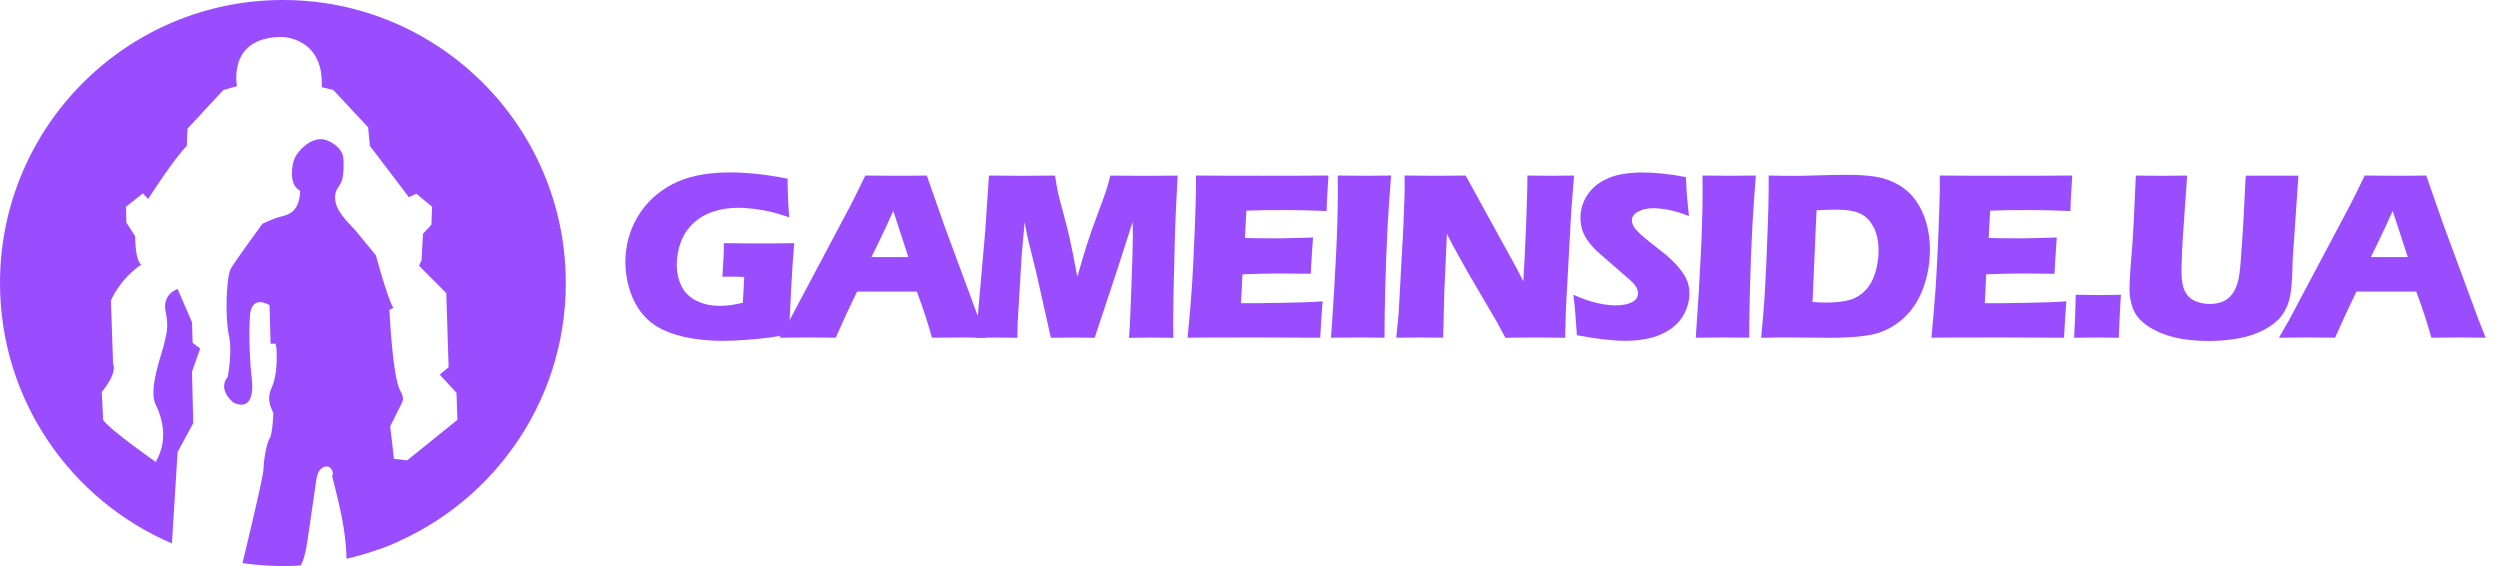
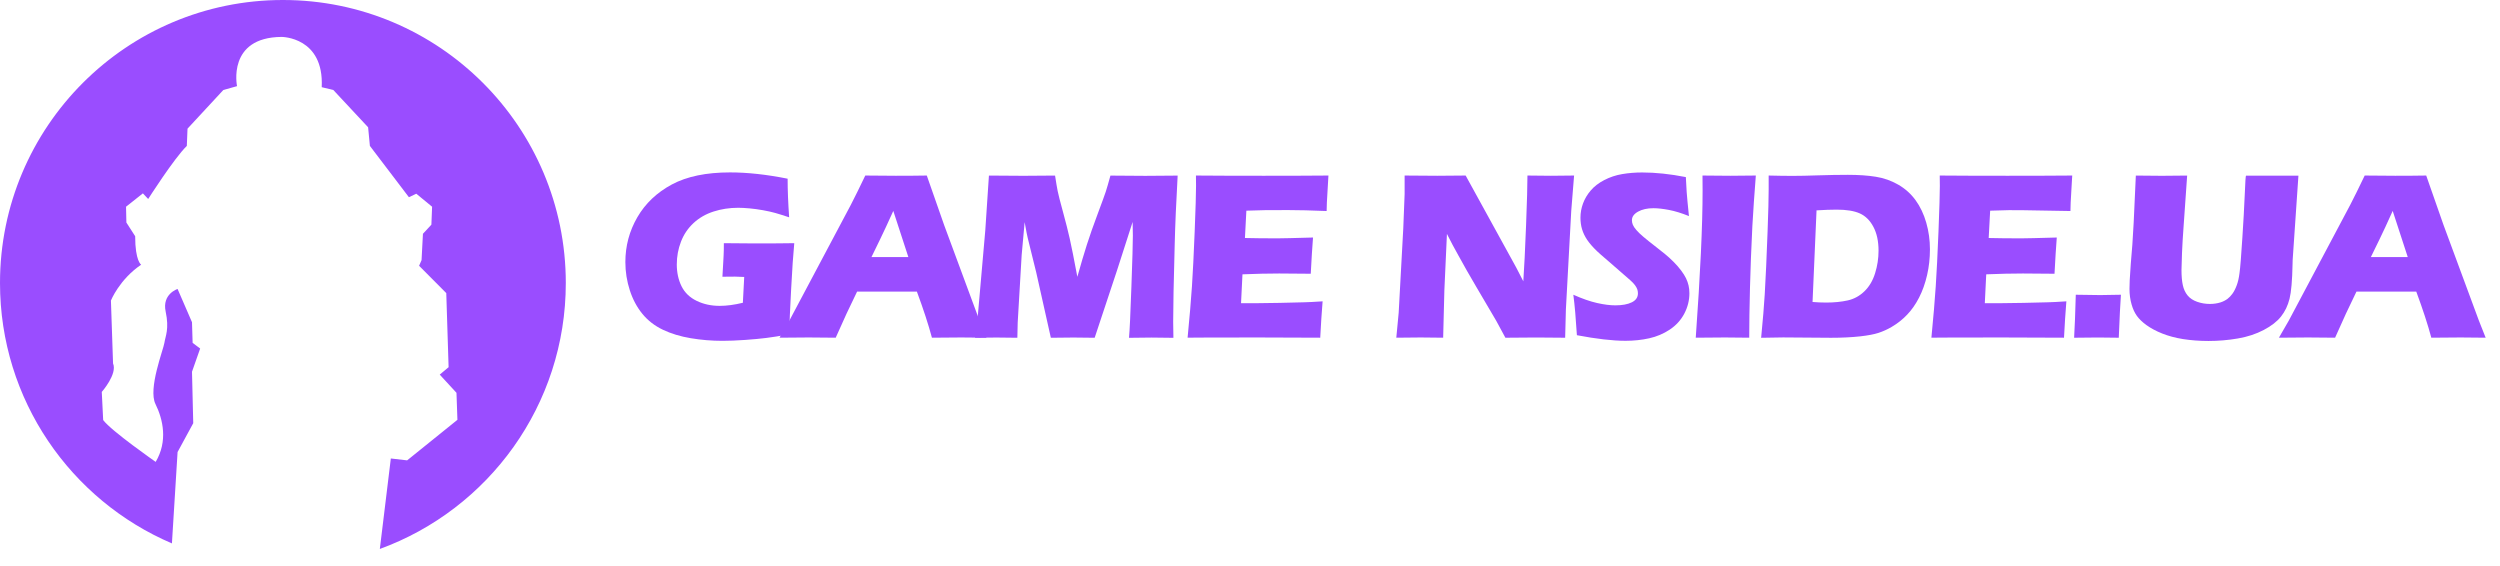
<svg xmlns="http://www.w3.org/2000/svg" width="159" height="36" viewBox="0 0 159 36" fill="none">
  <g clip-path="url(#clip0_192_52886)">
    <path d="M17.993 0C8.056 0 -3.64291e-10 8.059 -8.13633e-10 18C-1.14974e-09 25.436 4.506 31.817 10.936 34.561L10.936 34.536L11.294 28.75L12.29 26.915L12.211 23.642L12.73 22.166L12.251 21.807L12.211 20.492L11.294 18.378C11.294 18.378 10.297 18.697 10.536 19.815C10.774 20.934 10.518 21.374 10.456 21.803C10.394 22.232 9.406 24.724 9.888 25.697C10.368 26.669 10.684 28.06 9.901 29.376C9.901 29.376 7.075 27.408 6.562 26.716L6.473 24.927C6.473 24.927 7.479 23.786 7.19 23.116L7.055 19.114C7.055 19.114 7.592 17.772 8.978 16.835C8.978 16.835 8.597 16.611 8.597 15.024L8.038 14.153L8.016 13.147L9.088 12.298L9.424 12.656C9.424 12.656 11.077 10.062 11.882 9.28L11.926 8.183L14.204 5.724L15.075 5.479C15.075 5.479 14.428 2.37 17.913 2.348C17.913 2.348 20.618 2.348 20.461 5.545L21.2 5.724L23.412 8.095L23.525 9.28L26.007 12.543L26.475 12.32L27.481 13.147L27.437 14.288L26.899 14.869L26.811 16.545L26.654 16.903L28.383 18.641L28.531 23.353L27.967 23.826L29.032 24.982L29.092 26.7L25.894 29.279L24.857 29.159L24.157 34.914C31.059 32.398 35.985 25.774 35.985 18C35.985 8.059 27.929 0 17.993 0Z" fill="#9A4DFF" />
-     <path d="M25.523 25.697C25.569 25.604 25.615 25.511 25.627 25.407C25.64 25.281 25.6 25.155 25.553 25.038L25.428 24.792C24.946 23.804 24.769 19.705 24.769 19.705L25.021 19.579C24.667 19.072 23.907 16.238 23.907 16.238L22.621 14.672C22.048 14.042 21.273 13.352 21.312 12.503C21.354 11.65 21.971 12.072 21.834 10.029C21.794 9.437 20.963 8.84 20.369 8.851C19.774 8.864 19.233 9.333 18.881 9.813C18.623 10.164 18.554 10.712 18.572 11.148C18.592 11.584 18.713 11.911 19.089 12.132C19.053 13.271 18.554 13.611 17.966 13.748C17.381 13.885 16.691 14.23 16.691 14.23C16.691 14.23 15 16.543 14.691 17.06C14.381 17.578 14.311 20.235 14.554 21.303C14.795 22.373 14.485 23.961 14.485 23.961C13.796 24.823 14.865 25.617 14.865 25.617C16.211 26.203 16.072 24.478 16.004 23.996C15.935 23.514 15.796 21.443 15.9 20.063C16.004 18.683 17.142 19.408 17.142 19.408L17.21 21.858H17.52C17.52 21.858 17.588 22.099 17.588 22.238C17.588 22.378 17.692 23.758 17.279 24.653C16.866 25.551 17.383 26.101 17.383 26.309C17.383 26.517 17.314 27.656 17.142 27.897C16.969 28.138 16.762 29.276 16.762 29.794C16.762 30.311 15.5 35.487 15.42 35.814C16.26 35.934 17.117 36 17.993 36C18.375 36 18.755 35.984 19.133 35.96C19.169 35.889 19.202 35.819 19.23 35.746C19.431 35.242 19.511 34.698 19.588 34.16C19.761 32.98 19.931 31.799 20.103 30.62C20.137 30.395 20.172 30.165 20.289 29.971C20.406 29.776 20.634 29.63 20.855 29.674C21.078 29.718 21.257 30.09 21.12 30.269C21.564 31.998 22.011 33.762 22.037 35.538C23.186 35.275 24.294 34.901 25.346 34.428C25.299 31.985 25.136 29.539 24.813 27.12C25.05 26.647 25.286 26.172 25.525 25.699L25.523 25.697Z" fill="#9A4DFF" />
    <path d="M46.035 15.466C46.724 15.477 47.383 15.482 48.006 15.482C49.074 15.482 49.909 15.477 50.515 15.466C50.449 16.156 50.382 17.133 50.316 18.398C50.247 19.663 50.208 20.618 50.192 21.261C49.613 21.367 49.133 21.445 48.753 21.491C48.373 21.54 47.916 21.582 47.383 21.62C46.848 21.657 46.373 21.677 45.955 21.677C45.27 21.677 44.598 21.622 43.937 21.511C43.277 21.401 42.687 21.222 42.165 20.974C41.643 20.726 41.21 20.392 40.861 19.968C40.512 19.543 40.244 19.044 40.056 18.464C39.869 17.885 39.773 17.286 39.773 16.665C39.773 15.641 40.028 14.692 40.536 13.815C41.044 12.939 41.776 12.245 42.731 11.732C43.685 11.221 44.919 10.965 46.428 10.965C47.531 10.965 48.753 11.097 50.093 11.365C50.093 12.101 50.126 12.919 50.19 13.821C49.827 13.7 49.533 13.609 49.31 13.545C49.087 13.483 48.824 13.423 48.526 13.37C48.225 13.317 47.942 13.277 47.672 13.253C47.403 13.229 47.162 13.215 46.952 13.215C46.397 13.215 45.873 13.295 45.381 13.454C44.888 13.613 44.463 13.857 44.108 14.188C43.752 14.518 43.486 14.914 43.31 15.371C43.133 15.829 43.044 16.313 43.044 16.822C43.044 17.33 43.146 17.803 43.347 18.208C43.548 18.613 43.869 18.922 44.306 19.134C44.744 19.347 45.233 19.453 45.772 19.453C46.221 19.453 46.711 19.386 47.246 19.256L47.332 17.615C47.005 17.6 46.811 17.593 46.749 17.593L45.946 17.6L45.999 16.671C46.004 16.57 46.013 16.426 46.022 16.236C46.033 16.048 46.037 15.789 46.037 15.462L46.035 15.466Z" fill="#9A4DFF" />
    <path d="M49.575 21.48L50.203 20.392L54.111 13.032L54.526 12.207C54.648 11.966 54.816 11.617 55.032 11.164C55.919 11.175 56.566 11.179 56.973 11.179C57.682 11.179 58.341 11.175 58.944 11.164L60.047 14.314L62.29 20.375L62.728 21.478C61.855 21.469 61.327 21.463 61.139 21.463C60.715 21.463 60.093 21.467 59.271 21.478C59.05 20.647 58.73 19.669 58.314 18.546H54.511C54.073 19.433 53.62 20.41 53.151 21.478C52.214 21.469 51.64 21.463 51.428 21.463C51.045 21.463 50.426 21.467 49.575 21.478L49.575 21.48ZM55.423 16.348H57.771C57.187 14.573 56.869 13.596 56.814 13.414C56.482 14.153 56.199 14.759 55.969 15.232L55.426 16.348H55.423Z" fill="#9A4DFF" />
    <path d="M62.012 21.48L62.2 19.955L62.664 14.657L62.896 11.166C63.826 11.177 64.556 11.181 65.086 11.181C65.526 11.181 66.198 11.177 67.102 11.166C67.168 11.599 67.223 11.929 67.268 12.152C67.312 12.375 67.424 12.815 67.603 13.467C67.782 14.12 67.924 14.684 68.032 15.161C68.141 15.636 68.302 16.452 68.519 17.607C68.74 16.815 68.943 16.136 69.124 15.566C69.305 14.998 69.533 14.35 69.805 13.624C70.077 12.899 70.249 12.424 70.324 12.2C70.397 11.977 70.497 11.632 70.623 11.168C71.378 11.179 72.119 11.184 72.844 11.184C73.337 11.184 74.022 11.179 74.899 11.168C74.804 12.866 74.74 14.325 74.711 15.544C74.645 17.931 74.614 19.574 74.614 20.472C74.614 20.658 74.618 20.996 74.629 21.485C73.964 21.476 73.498 21.469 73.233 21.469C72.846 21.469 72.369 21.474 71.805 21.485C71.847 21.031 71.898 19.952 71.957 18.245C72.019 16.541 72.05 15.451 72.05 14.978C72.05 14.772 72.046 14.485 72.035 14.115L71.045 17.191L69.621 21.482C68.967 21.474 68.516 21.467 68.269 21.467C67.957 21.467 67.478 21.471 66.834 21.482L65.904 17.326L65.358 15.113C65.338 15.026 65.316 14.92 65.29 14.794C65.265 14.668 65.223 14.447 65.168 14.129L64.978 16.222L64.726 20.514L64.704 21.482C64.01 21.474 63.566 21.467 63.373 21.467C63.11 21.467 62.657 21.471 62.014 21.482L62.012 21.48Z" fill="#9A4DFF" />
    <path d="M75.531 21.48C75.657 20.18 75.75 19.092 75.808 18.215C75.865 17.337 75.925 16.174 75.982 14.719C76.04 13.266 76.068 12.302 76.068 11.829L76.062 11.164C77.251 11.175 78.687 11.179 80.374 11.179C81.93 11.179 83.302 11.175 84.489 11.164L84.474 11.411C84.469 11.471 84.456 11.69 84.436 12.066L84.389 12.886C84.378 13.063 84.374 13.24 84.374 13.421C83.401 13.381 82.586 13.361 81.927 13.361C81.203 13.361 80.712 13.361 80.458 13.366C80.204 13.368 79.806 13.379 79.269 13.399L79.178 15.137C79.772 15.152 80.464 15.159 81.255 15.159C81.538 15.159 82.288 15.141 83.508 15.106C83.457 15.752 83.41 16.519 83.364 17.41C82.493 17.399 81.823 17.394 81.355 17.394C80.661 17.394 79.883 17.412 79.021 17.447L78.93 19.285H79.799C80.055 19.285 80.586 19.278 81.392 19.263L82.955 19.225C83.187 19.221 83.574 19.201 84.118 19.165C84.058 19.91 84.007 20.682 83.967 21.478C82.739 21.469 81.39 21.463 79.925 21.463L76.601 21.469L75.529 21.476L75.531 21.48Z" fill="#9A4DFF" />
-     <path d="M84.653 21.48C84.942 17.434 85.088 14.321 85.088 12.139L85.081 11.164C85.963 11.175 86.553 11.179 86.849 11.179C86.986 11.179 87.528 11.175 88.474 11.164C88.383 12.298 88.31 13.37 88.253 14.383C88.182 15.793 88.131 17.111 88.1 18.338C88.069 19.566 88.054 20.611 88.054 21.478L86.507 21.463C86.204 21.463 85.585 21.467 84.65 21.478L84.653 21.48Z" fill="#9A4DFF" />
    <path d="M88.805 21.48L88.956 19.893L89.249 14.511L89.334 12.342L89.334 11.164C90.116 11.175 90.805 11.179 91.407 11.179C91.835 11.179 92.439 11.175 93.215 11.164L96.439 17.029L96.883 17.892C96.941 17.045 96.998 15.858 97.058 14.332C97.118 12.804 97.146 11.749 97.146 11.164C97.765 11.175 98.26 11.179 98.634 11.179C98.804 11.179 99.297 11.175 100.112 11.164L99.931 13.417L99.591 19.674L99.544 21.48C98.89 21.471 98.276 21.465 97.708 21.465C97.235 21.465 96.578 21.469 95.743 21.48C95.482 20.987 95.288 20.629 95.162 20.406L93.895 18.25C93.478 17.545 93.093 16.868 92.742 16.225C92.51 15.816 92.271 15.367 92.025 14.878L91.862 18.462L91.785 21.478C91.161 21.469 90.686 21.463 90.359 21.463C90.083 21.463 89.563 21.467 88.805 21.478L88.805 21.48Z" fill="#9A4DFF" />
    <path d="M100.291 21.323C100.225 20.251 100.15 19.391 100.064 18.745C100.63 18.997 101.131 19.172 101.573 19.271C102.015 19.371 102.402 19.42 102.736 19.42C103.176 19.42 103.525 19.355 103.783 19.227C104.044 19.099 104.172 18.909 104.172 18.657C104.172 18.57 104.159 18.489 104.135 18.411C104.11 18.334 104.062 18.245 103.991 18.146C103.92 18.047 103.819 17.94 103.688 17.825L102.265 16.585C101.931 16.302 101.699 16.099 101.569 15.973C101.301 15.716 101.094 15.477 100.943 15.254C100.795 15.033 100.687 14.807 100.618 14.577C100.55 14.347 100.517 14.104 100.517 13.848C100.517 13.54 100.57 13.24 100.678 12.946C100.786 12.652 100.948 12.375 101.167 12.119C101.383 11.862 101.67 11.641 102.029 11.453C102.387 11.268 102.769 11.139 103.178 11.071C103.587 11.002 104.007 10.969 104.44 10.969C105.291 10.969 106.217 11.066 107.22 11.263C107.236 11.61 107.253 11.929 107.273 12.218C107.293 12.508 107.342 13.016 107.417 13.742C106.953 13.556 106.531 13.425 106.148 13.352C105.766 13.28 105.437 13.242 105.158 13.242C104.765 13.242 104.44 13.315 104.179 13.461C103.92 13.607 103.79 13.788 103.79 14.005C103.79 14.106 103.81 14.204 103.85 14.299C103.889 14.394 103.965 14.507 104.077 14.635C104.188 14.763 104.334 14.905 104.515 15.057C104.696 15.212 104.981 15.44 105.368 15.74L105.912 16.172C106.073 16.302 106.245 16.461 106.433 16.647C106.619 16.833 106.78 17.016 106.917 17.2C107.054 17.383 107.158 17.547 107.231 17.699C107.304 17.85 107.357 18.002 107.393 18.157C107.428 18.312 107.446 18.475 107.446 18.652C107.446 19.106 107.337 19.537 107.121 19.948C106.904 20.359 106.597 20.695 106.199 20.961C105.801 21.226 105.364 21.41 104.888 21.516C104.413 21.622 103.909 21.675 103.381 21.675C102.566 21.675 101.536 21.555 100.291 21.319L100.291 21.323Z" fill="#9A4DFF" />
    <path d="M107.85 21.48C108.14 17.434 108.285 14.321 108.285 12.139L108.279 11.164C109.161 11.175 109.751 11.179 110.047 11.179C110.184 11.179 110.725 11.175 111.671 11.164C111.581 12.298 111.508 13.37 111.45 14.383C111.38 15.793 111.329 17.111 111.298 18.338C111.267 19.566 111.251 20.611 111.251 21.478L109.704 21.463C109.401 21.463 108.783 21.467 107.848 21.478L107.85 21.48Z" fill="#9A4DFF" />
    <path d="M112.009 21.48C112.12 20.331 112.197 19.413 112.237 18.721C112.297 17.693 112.359 16.364 112.418 14.73C112.465 13.481 112.487 12.585 112.487 12.048L112.487 11.164C113.077 11.179 113.585 11.186 114.012 11.186C114.438 11.186 114.967 11.175 115.636 11.152C116.306 11.13 116.936 11.119 117.524 11.119C118.198 11.119 118.79 11.159 119.298 11.241C119.807 11.321 120.282 11.489 120.722 11.741C121.162 11.993 121.531 12.322 121.829 12.731C122.127 13.14 122.353 13.616 122.51 14.164C122.667 14.71 122.744 15.274 122.744 15.853C122.744 16.433 122.684 16.97 122.563 17.496C122.441 18.022 122.273 18.498 122.057 18.92C121.84 19.342 121.588 19.707 121.296 20.012C121.007 20.317 120.675 20.578 120.304 20.795C120.028 20.956 119.747 21.082 119.466 21.173C119.184 21.264 118.799 21.337 118.311 21.392C117.767 21.451 117.15 21.483 116.461 21.483L113.408 21.46C113.121 21.46 112.655 21.467 112.012 21.483L112.009 21.48ZM115.276 19.205C115.552 19.229 115.842 19.243 116.145 19.243C116.657 19.243 117.117 19.196 117.519 19.106C117.922 19.015 118.275 18.82 118.58 18.524C118.885 18.228 119.111 17.845 119.256 17.379C119.402 16.912 119.475 16.435 119.475 15.946C119.475 15.347 119.367 14.841 119.15 14.431C118.934 14.02 118.644 13.735 118.286 13.574C117.926 13.412 117.435 13.333 116.816 13.333C116.454 13.333 116.025 13.348 115.532 13.379L115.278 19.205H115.276Z" fill="#9A4DFF" />
-     <path d="M122.837 21.48C122.963 20.18 123.056 19.092 123.113 18.215C123.171 17.337 123.23 16.174 123.288 14.719C123.345 13.266 123.374 12.302 123.374 11.829L123.367 11.164C124.556 11.175 125.993 11.179 127.679 11.179C129.235 11.179 130.608 11.175 131.795 11.164L131.779 11.411C131.775 11.471 131.761 11.69 131.741 12.066L131.695 12.886C131.684 13.063 131.68 13.24 131.68 13.421C130.707 13.381 129.892 13.361 129.233 13.361C128.508 13.361 128.017 13.361 127.763 13.366C127.509 13.368 127.111 13.379 126.574 13.399L126.481 15.137C127.076 15.152 127.768 15.159 128.559 15.159C128.842 15.159 129.591 15.141 130.811 15.106C130.76 15.752 130.714 16.519 130.667 17.41C129.797 17.399 129.127 17.394 128.658 17.394C127.964 17.394 127.186 17.412 126.324 17.447L126.234 19.285H127.102C127.359 19.285 127.889 19.278 128.696 19.263L130.258 19.225C130.491 19.221 130.877 19.201 131.421 19.165C131.361 19.91 131.311 20.682 131.271 21.478C130.042 21.469 128.694 21.463 127.228 21.463L123.904 21.469L122.832 21.476L122.837 21.48Z" fill="#9A4DFF" />
+     <path d="M122.837 21.48C122.963 20.18 123.056 19.092 123.113 18.215C123.171 17.337 123.23 16.174 123.288 14.719C123.345 13.266 123.374 12.302 123.374 11.829L123.367 11.164C124.556 11.175 125.993 11.179 127.679 11.179C129.235 11.179 130.608 11.175 131.795 11.164L131.779 11.411C131.775 11.471 131.761 11.69 131.741 12.066L131.695 12.886C131.684 13.063 131.68 13.24 131.68 13.421C128.508 13.361 128.017 13.361 127.763 13.366C127.509 13.368 127.111 13.379 126.574 13.399L126.481 15.137C127.076 15.152 127.768 15.159 128.559 15.159C128.842 15.159 129.591 15.141 130.811 15.106C130.76 15.752 130.714 16.519 130.667 17.41C129.797 17.399 129.127 17.394 128.658 17.394C127.964 17.394 127.186 17.412 126.324 17.447L126.234 19.285H127.102C127.359 19.285 127.889 19.278 128.696 19.263L130.258 19.225C130.491 19.221 130.877 19.201 131.421 19.165C131.361 19.91 131.311 20.682 131.271 21.478C130.042 21.469 128.694 21.463 127.228 21.463L123.904 21.469L122.832 21.476L122.837 21.48Z" fill="#9A4DFF" />
    <path d="M131.914 21.48C131.954 20.806 131.989 19.893 132.02 18.745L133.576 18.767C133.742 18.767 134.179 18.761 134.891 18.745C134.851 19.294 134.805 20.207 134.754 21.48L133.439 21.465C133.344 21.465 132.836 21.469 131.914 21.48Z" fill="#9A4DFF" />
    <path d="M135.832 11.166C136.617 11.177 137.172 11.181 137.494 11.181C137.897 11.181 138.434 11.177 139.103 11.166L138.878 14.378C138.834 14.982 138.798 15.55 138.776 16.079C138.754 16.607 138.743 16.972 138.743 17.175C138.743 17.558 138.77 17.878 138.827 18.135C138.882 18.391 138.984 18.61 139.13 18.789C139.276 18.968 139.479 19.103 139.738 19.194C139.996 19.285 140.268 19.331 140.549 19.331C140.79 19.331 141.017 19.298 141.227 19.232C141.393 19.178 141.541 19.103 141.672 19.006C141.787 18.915 141.888 18.811 141.974 18.692C142.081 18.548 142.173 18.369 142.253 18.153C142.332 17.949 142.394 17.684 142.434 17.361C142.481 17.032 142.54 16.282 142.615 15.113C142.682 14.117 142.73 13.204 142.766 12.377C142.797 11.573 142.823 11.172 142.85 11.172H146.18L145.813 16.539C145.809 16.64 145.807 16.722 145.807 16.788C145.787 17.837 145.723 18.575 145.614 19.006C145.506 19.437 145.327 19.811 145.075 20.129C144.823 20.448 144.456 20.733 143.972 20.987C143.488 21.241 142.94 21.423 142.326 21.527C141.711 21.633 141.088 21.686 140.46 21.686C139.897 21.686 139.353 21.646 138.829 21.564C138.345 21.485 137.91 21.367 137.521 21.213C137.134 21.06 136.796 20.879 136.509 20.673C136.246 20.481 136.045 20.286 135.903 20.087C135.762 19.888 135.651 19.649 135.572 19.373C135.481 19.061 135.435 18.725 135.435 18.367C135.435 18.245 135.439 18.064 135.45 17.819C135.461 17.576 135.483 17.224 135.519 16.764L135.618 15.555C135.642 15.236 135.671 14.772 135.702 14.157L135.839 11.172L135.832 11.166Z" fill="#9A4DFF" />
    <path d="M144.938 21.48L145.566 20.392L149.473 13.032L149.889 12.207C150.01 11.966 150.178 11.617 150.395 11.164C151.281 11.175 151.929 11.179 152.335 11.179C153.045 11.179 153.704 11.175 154.307 11.164L155.41 14.314L157.651 20.375L158.088 21.478C157.215 21.469 156.687 21.463 156.499 21.463C156.075 21.463 155.454 21.467 154.632 21.478C154.411 20.647 154.09 19.669 153.675 18.546H149.871C149.434 19.433 148.981 20.41 148.512 21.478C147.575 21.469 147 21.463 146.788 21.463C146.406 21.463 145.787 21.467 144.936 21.478L144.938 21.48ZM150.786 16.348H153.133C152.55 14.573 152.232 13.596 152.176 13.414C151.845 14.153 151.562 14.759 151.332 15.232L150.788 16.348H150.786Z" fill="#9A4DFF" />
  </g>
  <defs>
    <clipPath id="clip0_192_52886">
      <rect width="158.091" height="36" fill="white" />
    </clipPath>
  </defs>
</svg>